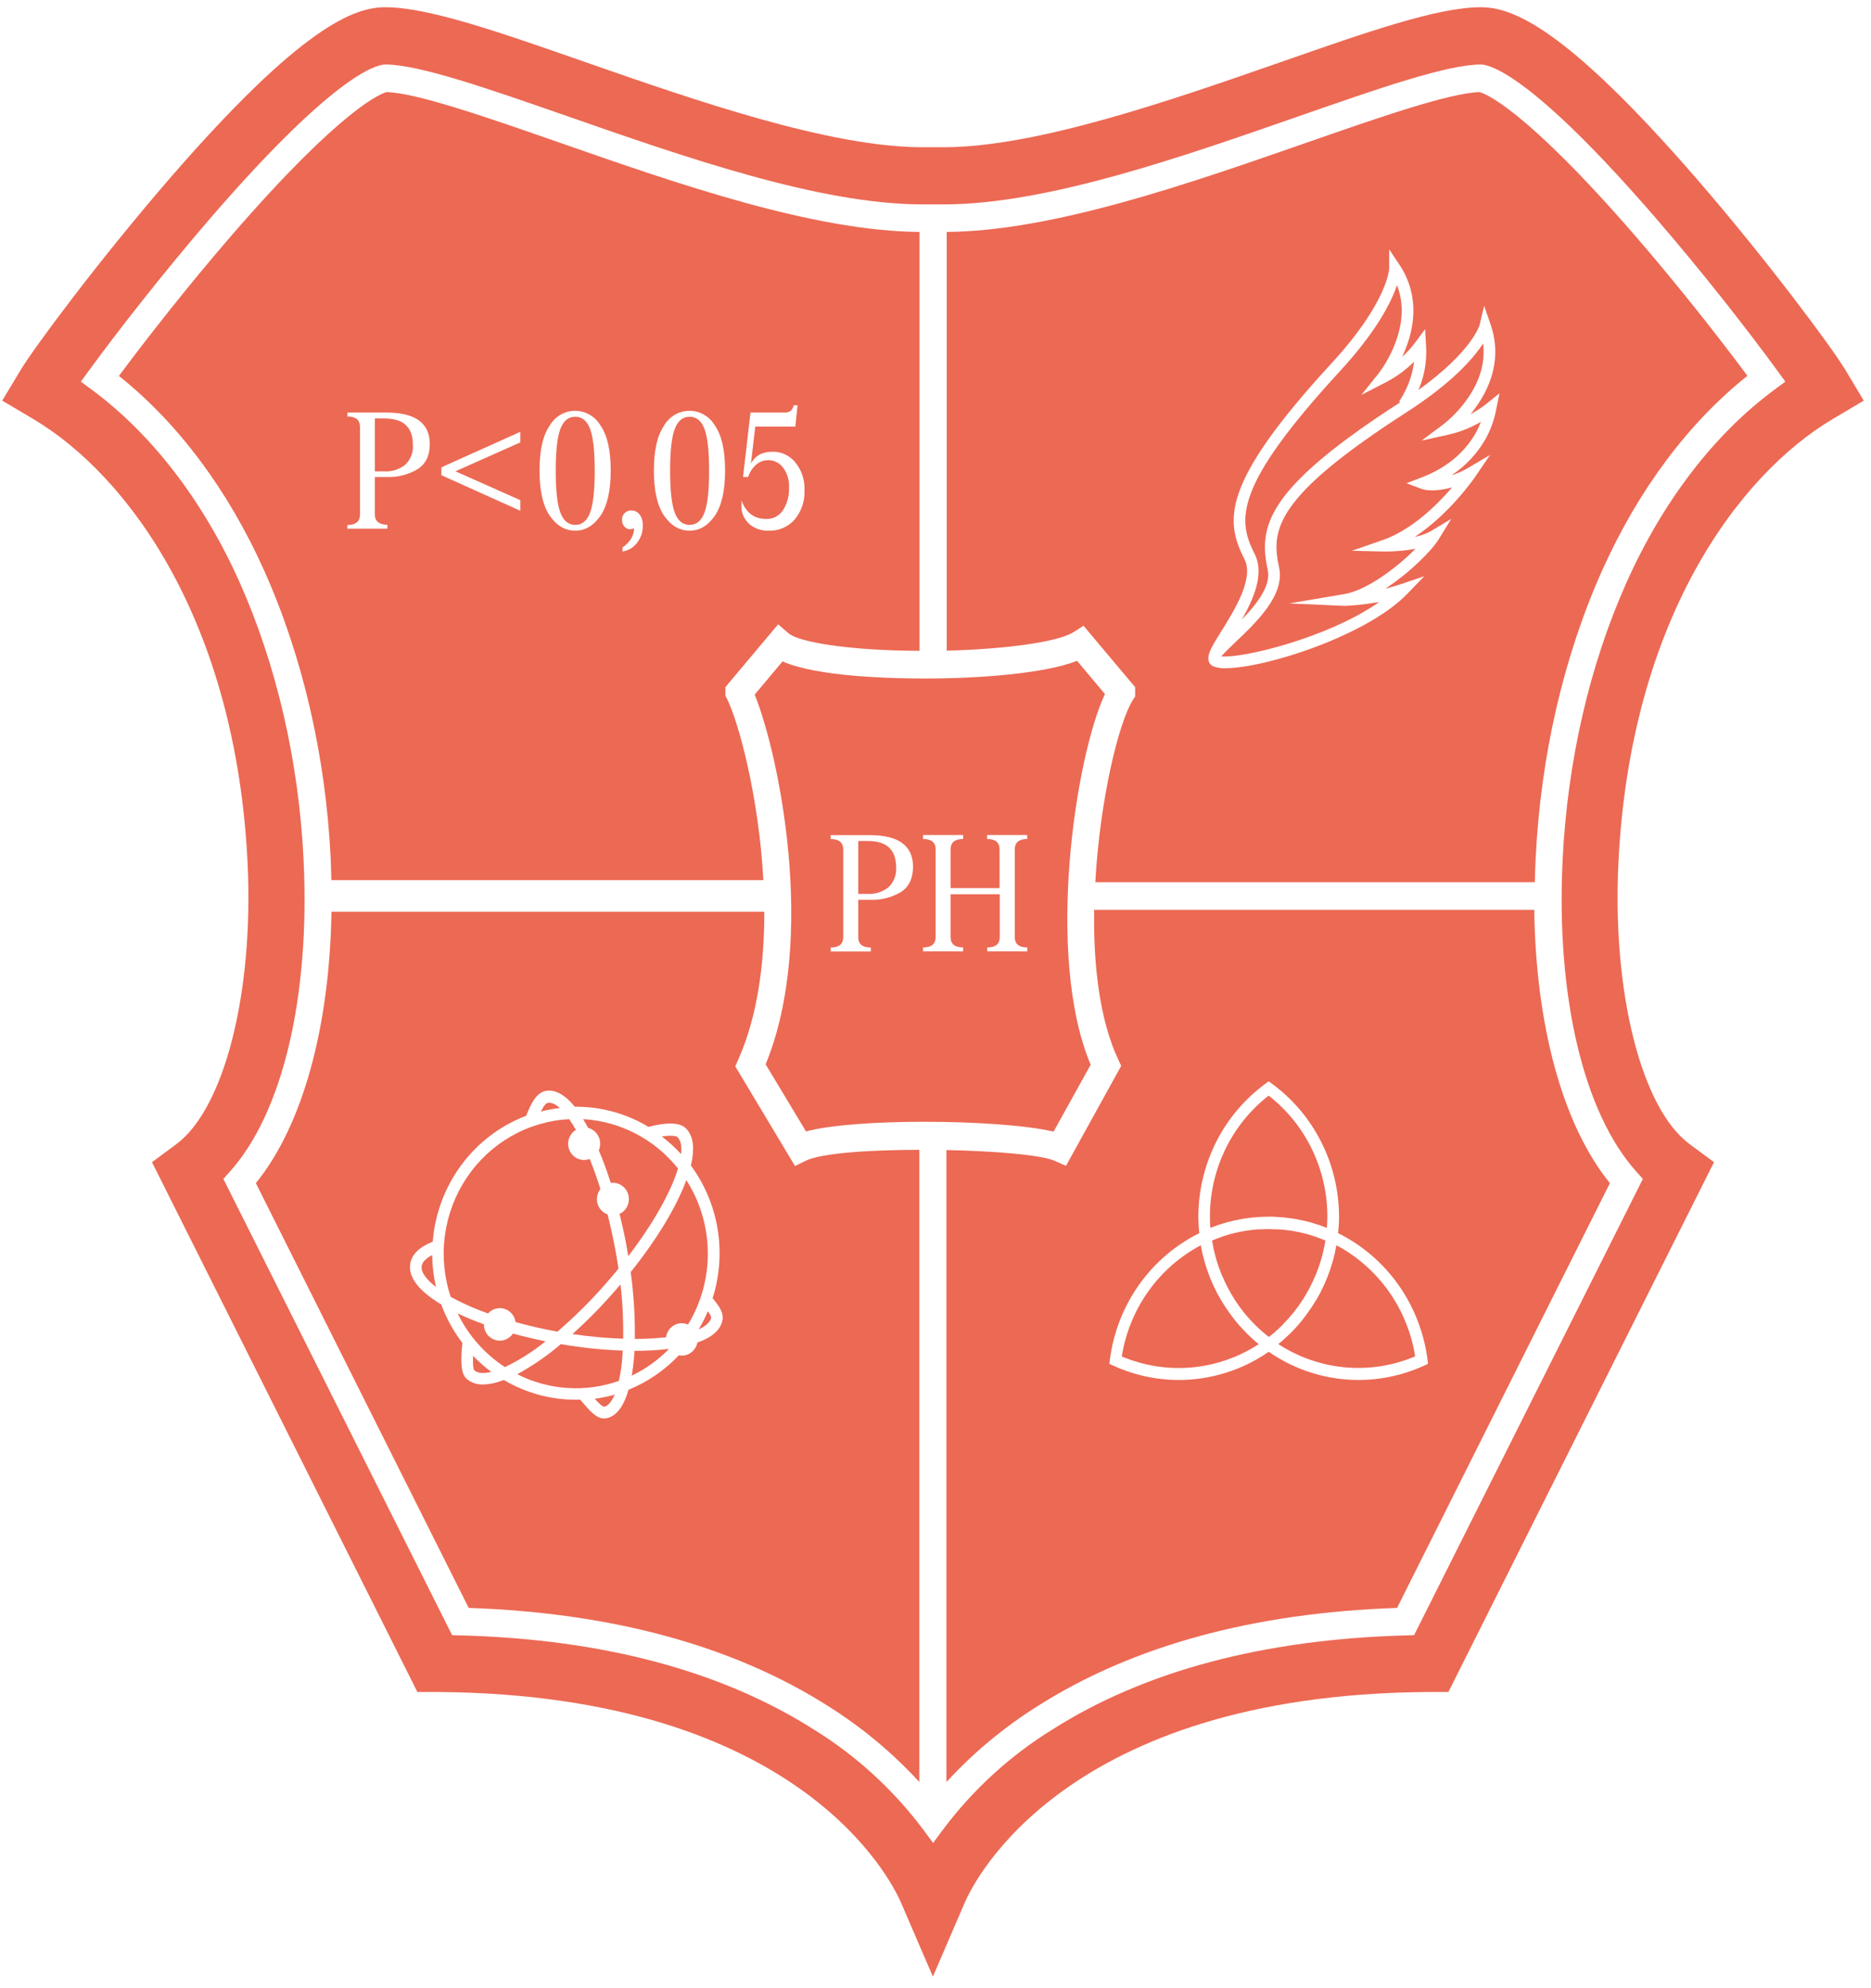
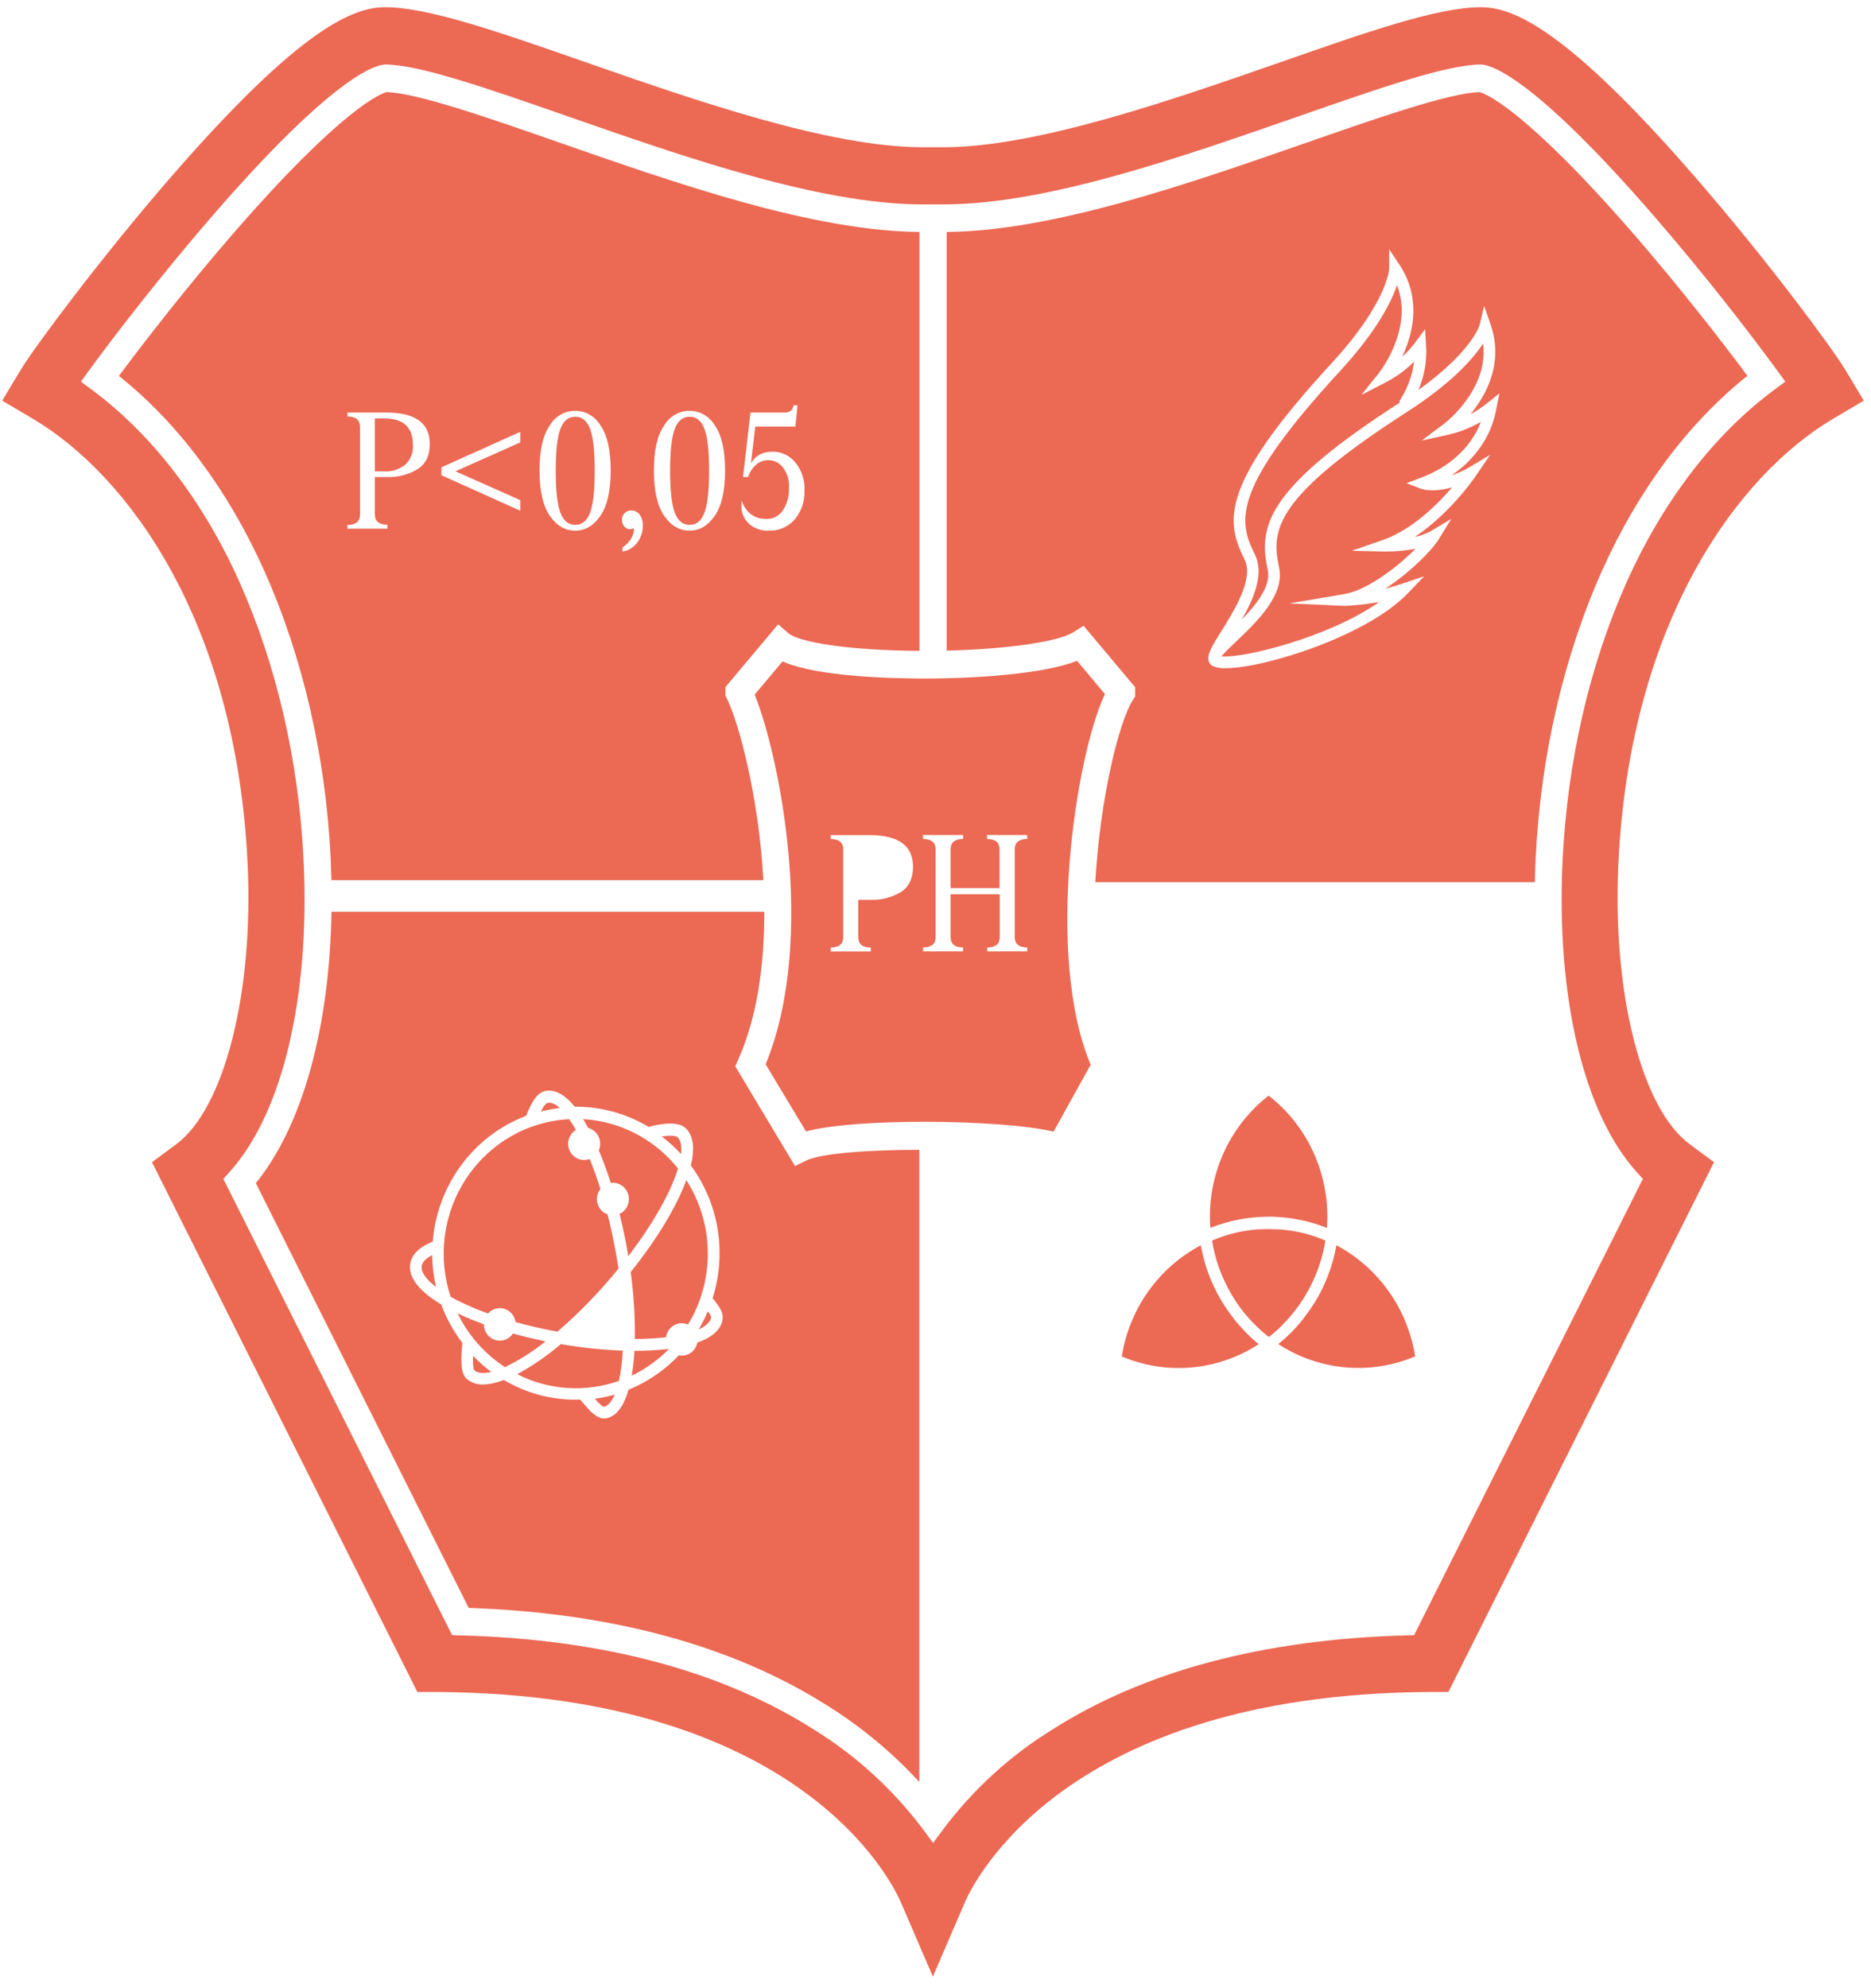
<svg xmlns="http://www.w3.org/2000/svg" width="80" height="85" viewBox="0 0 80 85" fill="none">
  <path d="M78.897 15.803C78.338 14.875 75.576 11.139 72.509 7.602C66.902 1.139 64.652 0.309 63.317 0.309C61.477 0.309 58.494 1.35 54.714 2.672C50.081 4.285 44.32 6.294 40.353 6.294C40.214 6.294 40.075 6.294 39.938 6.294H39.852C39.714 6.294 39.575 6.294 39.436 6.294C35.465 6.294 29.705 4.285 25.076 2.672C21.298 1.355 18.315 0.309 16.472 0.309C15.137 0.309 12.887 1.139 7.28 7.602C4.213 11.146 1.451 14.875 0.892 15.803L0.095 17.128L1.418 17.911C5.523 20.349 10.086 26.615 10.586 36.888C10.855 42.447 9.593 47.396 7.533 48.921L6.499 49.686L17.847 72.338H18.75C34.248 72.453 38.133 80.438 38.525 81.341L39.888 84.505L41.251 81.341C41.643 80.431 45.528 72.453 61.025 72.338H61.929L73.287 49.686L72.252 48.921C70.186 47.403 68.93 42.447 69.2 36.888C69.696 26.615 74.263 20.351 78.367 17.911L79.691 17.128L78.897 15.803ZM75.862 16.667C73.288 18.576 71.106 21.421 69.551 24.892C67.966 28.436 67.019 32.539 66.814 36.767C66.531 42.602 67.711 47.585 69.973 50.097L70.246 50.401L60.464 69.907L60.12 69.917C54.024 70.085 48.928 71.436 44.974 73.957C43.195 75.058 41.632 76.485 40.361 78.165L39.898 78.791L39.434 78.165C38.164 76.485 36.6 75.058 34.822 73.957C30.868 71.437 25.772 70.075 19.675 69.917L19.331 69.907L9.55 50.401L9.823 50.097C12.085 47.588 13.264 42.605 12.981 36.767C12.776 32.539 11.823 28.432 10.245 24.892C8.69 21.421 6.507 18.576 3.933 16.667L3.458 16.316L3.807 15.837C4.965 14.249 6.951 11.696 9.027 9.29C14.199 3.314 16.017 2.78 16.451 2.758H16.479C17.92 2.758 20.876 3.789 24.301 4.983C29.351 6.743 35.073 8.738 39.44 8.738C39.587 8.738 39.736 8.738 39.883 8.738H39.913C40.06 8.738 40.209 8.738 40.356 8.738C44.722 8.738 50.448 6.743 55.493 4.983C58.919 3.789 61.876 2.758 63.313 2.758H63.34C63.775 2.778 65.593 3.309 70.768 9.29C72.853 11.696 74.83 14.249 75.988 15.837L76.337 16.316L75.862 16.667Z" fill="#EC6954" />
  <path d="M20.281 58.584C20.446 58.736 20.747 58.714 21.006 58.653C20.728 58.446 20.468 58.215 20.228 57.965C20.208 58.4 20.249 58.54 20.281 58.584Z" fill="#EC6954" />
  <path d="M25.837 60.141C25.98 60.113 26.141 59.954 26.282 59.623C26.003 59.703 25.718 59.763 25.431 59.802C25.58 59.966 25.765 60.153 25.837 60.141Z" fill="#EC6954" />
  <path d="M22.116 58.751C22.785 59.091 23.514 59.291 24.261 59.34C25.007 59.389 25.755 59.286 26.462 59.036C26.534 58.708 26.583 58.375 26.609 58.041C26.617 57.944 26.622 57.841 26.627 57.742C25.74 57.71 24.856 57.617 23.98 57.465C23.404 57.958 22.779 58.389 22.116 58.751Z" fill="#EC6954" />
-   <path d="M26.331 55.145C25.752 55.813 25.133 56.444 24.478 57.035C25.197 57.142 25.921 57.209 26.647 57.234C26.658 56.458 26.62 55.682 26.531 54.912L26.331 55.145Z" fill="#EC6954" />
  <path d="M23.414 47.153C23.356 47.165 23.264 47.246 23.127 47.521C23.393 47.452 23.665 47.402 23.939 47.371C23.747 47.199 23.568 47.121 23.414 47.153Z" fill="#EC6954" />
  <path d="M18.031 54.121C17.986 54.37 18.213 54.691 18.643 55.023C18.539 54.576 18.483 54.118 18.478 53.658C18.218 53.795 18.059 53.953 18.031 54.121Z" fill="#EC6954" />
  <path d="M29.122 49.34C29.151 49.072 29.137 48.766 28.957 48.609C28.897 48.555 28.649 48.535 28.295 48.587C28.593 48.812 28.869 49.064 29.122 49.34Z" fill="#EC6954" />
  <path d="M24.933 47.846C25.005 47.963 25.077 48.089 25.148 48.221C25.296 48.259 25.426 48.346 25.519 48.468C25.613 48.591 25.663 48.741 25.663 48.896C25.663 48.993 25.643 49.089 25.603 49.178C25.785 49.608 25.957 50.077 26.116 50.573C26.273 50.552 26.432 50.587 26.566 50.671C26.7 50.756 26.802 50.886 26.853 51.038C26.904 51.19 26.902 51.356 26.847 51.507C26.792 51.658 26.688 51.785 26.551 51.866C26.532 51.878 26.512 51.885 26.49 51.895C26.594 52.308 26.689 52.738 26.771 53.169C26.805 53.348 26.836 53.525 26.864 53.704C27.915 52.33 28.684 50.975 28.99 49.956C28.495 49.336 27.878 48.828 27.18 48.465C26.481 48.102 25.716 47.891 24.933 47.846Z" fill="#EC6954" />
  <path d="M21.029 56.02C21.106 55.974 21.192 55.945 21.281 55.933C21.37 55.921 21.46 55.926 21.547 55.95C21.634 55.974 21.715 56.015 21.786 56.071C21.857 56.126 21.917 56.196 21.962 56.275C22.005 56.352 22.033 56.436 22.044 56.523C22.612 56.68 23.214 56.819 23.834 56.932C24.592 56.278 25.302 55.57 25.96 54.812C26.126 54.622 26.291 54.429 26.444 54.237C26.397 53.914 26.346 53.59 26.278 53.268C26.189 52.799 26.088 52.349 25.979 51.918C25.876 51.882 25.784 51.821 25.709 51.741C25.634 51.661 25.579 51.563 25.549 51.457C25.519 51.35 25.515 51.238 25.536 51.13C25.558 51.021 25.605 50.919 25.673 50.833C25.527 50.367 25.372 49.937 25.214 49.547C25.138 49.577 25.058 49.593 24.976 49.593C24.827 49.594 24.681 49.545 24.562 49.453C24.443 49.361 24.357 49.232 24.317 49.086C24.277 48.939 24.285 48.783 24.341 48.642C24.396 48.501 24.495 48.382 24.624 48.304C24.528 48.135 24.432 47.983 24.337 47.848C23.466 47.892 22.616 48.142 21.855 48.577C21.093 49.013 20.441 49.622 19.95 50.358C19.459 51.094 19.142 51.936 19.023 52.818C18.905 53.7 18.989 54.598 19.268 55.442L19.515 55.575C19.953 55.797 20.405 55.99 20.868 56.154C20.915 56.101 20.969 56.056 21.029 56.02Z" fill="#EC6954" />
  <path d="M21.932 57.013C21.875 57.098 21.8 57.17 21.712 57.222C21.634 57.268 21.549 57.298 21.46 57.31C21.371 57.322 21.28 57.316 21.194 57.292C21.107 57.269 21.026 57.228 20.954 57.172C20.883 57.116 20.824 57.047 20.779 56.967C20.719 56.861 20.689 56.74 20.691 56.618C20.288 56.473 19.913 56.318 19.566 56.152C20.025 57.09 20.724 57.883 21.59 58.447C22.208 58.149 22.791 57.779 23.327 57.345C22.847 57.248 22.379 57.136 21.932 57.013Z" fill="#EC6954" />
  <path d="M29.873 56.836C30.214 56.68 30.37 56.498 30.405 56.348C30.416 56.28 30.352 56.179 30.266 56.059C30.153 56.327 30.021 56.586 29.873 56.836Z" fill="#EC6954" />
  <path d="M28.502 57.679C28.048 57.73 27.593 57.754 27.137 57.752H27.125C27.125 57.863 27.114 57.978 27.104 58.089C27.084 58.322 27.054 58.569 27.013 58.812C27.602 58.529 28.14 58.144 28.601 57.674L28.502 57.679Z" fill="#EC6954" />
  <path d="M33.993 49.851L31.439 45.589L31.564 45.304C32.392 43.447 32.684 41.193 32.68 38.981H14.173C14.093 43.928 12.934 48.132 10.94 50.582L20.04 68.742C26.196 68.952 31.369 70.368 35.426 72.951C36.855 73.849 38.161 74.937 39.309 76.186V49.158C37.158 49.158 35.108 49.303 34.458 49.622L33.993 49.851ZM30.893 56.432C30.822 56.847 30.454 57.173 29.819 57.398C29.8 57.495 29.76 57.587 29.703 57.668C29.646 57.748 29.573 57.816 29.488 57.865C29.348 57.947 29.184 57.975 29.025 57.944C28.418 58.584 27.685 59.086 26.874 59.416C26.697 60.035 26.406 60.54 25.929 60.634C25.897 60.641 25.865 60.644 25.832 60.644C25.501 60.644 25.206 60.307 24.922 59.969L24.808 59.841H24.619C23.539 59.843 22.477 59.551 21.543 58.997C21.451 59.033 21.36 59.063 21.272 59.09C21.072 59.152 20.864 59.186 20.655 59.19C20.397 59.201 20.144 59.113 19.947 58.943C19.699 58.717 19.692 58.189 19.77 57.414C19.389 56.915 19.084 56.36 18.866 55.768C17.897 55.189 17.44 54.586 17.543 54.018C17.612 53.621 17.937 53.309 18.503 53.084C18.597 51.893 19.023 50.753 19.731 49.8C20.439 48.846 21.399 48.119 22.498 47.703C22.697 47.197 22.93 46.719 23.325 46.64C23.721 46.561 24.152 46.794 24.576 47.315H24.626C25.717 47.314 26.789 47.612 27.729 48.177C28.103 48.076 28.947 47.896 29.299 48.215C29.597 48.484 29.697 48.93 29.599 49.539C29.584 49.632 29.564 49.728 29.539 49.826C30.13 50.627 30.522 51.56 30.684 52.548C30.846 53.536 30.772 54.55 30.469 55.503C30.719 55.803 30.952 56.1 30.893 56.436V56.432Z" fill="#EC6954" />
  <path d="M29.347 50.452C28.934 51.581 28.09 52.983 26.967 54.384C27.097 55.331 27.156 56.286 27.144 57.242C27.578 57.244 28.013 57.222 28.446 57.175H28.479C28.492 57.069 28.529 56.967 28.587 56.878C28.645 56.789 28.723 56.715 28.814 56.662C28.905 56.609 29.007 56.578 29.111 56.572C29.216 56.566 29.321 56.586 29.417 56.628C29.983 55.699 30.278 54.625 30.265 53.531C30.253 52.438 29.934 51.37 29.347 50.455V50.452Z" fill="#EC6954" />
  <path d="M29.486 22.44C29.782 22.44 29.994 22.263 30.125 21.907C30.256 21.551 30.32 20.959 30.32 20.125C30.32 19.291 30.256 18.701 30.125 18.346C29.994 17.992 29.782 17.817 29.486 17.817C29.19 17.817 28.978 17.994 28.848 18.346C28.717 18.699 28.652 19.293 28.652 20.125C28.652 20.957 28.717 21.553 28.848 21.907C28.978 22.261 29.19 22.44 29.486 22.44Z" fill="#EC6954" />
  <path d="M14.168 37.627H32.64C32.448 34.101 31.598 30.906 31.08 29.865L31.017 29.738V29.379L31.156 29.21L33.272 26.691L33.712 27.072C34.139 27.442 36.194 27.81 39.316 27.825V9.916C34.774 9.88 29.013 7.874 23.929 6.099C20.916 5.049 17.808 3.963 16.525 3.939C16.322 3.991 14.652 4.577 9.896 10.071C8.031 12.226 6.256 14.497 5.085 16.072C7.616 18.088 9.757 20.957 11.3 24.403C12.945 28.078 13.928 32.334 14.14 36.708C14.149 37.018 14.159 37.325 14.168 37.627ZM31.705 21.397C31.899 21.924 32.25 22.187 32.757 22.187C32.9 22.193 33.041 22.162 33.168 22.095C33.295 22.029 33.403 21.93 33.482 21.809C33.662 21.522 33.751 21.185 33.737 20.844C33.754 20.536 33.663 20.232 33.479 19.987C33.412 19.899 33.328 19.826 33.232 19.773C33.137 19.719 33.032 19.686 32.923 19.676C32.815 19.666 32.705 19.678 32.602 19.712C32.498 19.746 32.402 19.802 32.321 19.875C32.167 20.014 32.053 20.192 31.99 20.392H31.771L32.089 17.638H33.505C33.61 17.647 33.716 17.623 33.806 17.567C33.875 17.504 33.92 17.42 33.935 17.327H34.101L34.008 18.238H32.294L32.109 19.818C32.29 19.48 32.598 19.312 33.035 19.312C33.221 19.309 33.404 19.349 33.573 19.428C33.741 19.508 33.89 19.625 34.008 19.771C34.277 20.102 34.416 20.522 34.398 20.952C34.42 21.411 34.27 21.861 33.978 22.211C33.84 22.367 33.67 22.491 33.479 22.574C33.289 22.656 33.083 22.695 32.876 22.687C32.584 22.703 32.296 22.61 32.066 22.427C31.87 22.263 31.741 22.031 31.705 21.775V21.397ZM28.396 18.191C28.508 18 28.667 17.841 28.857 17.731C29.048 17.621 29.263 17.563 29.481 17.563C29.7 17.563 29.915 17.621 30.105 17.731C30.296 17.841 30.455 18 30.567 18.191C30.858 18.61 31.003 19.251 31.003 20.115C31.003 20.979 30.857 21.625 30.563 22.052C30.27 22.476 29.909 22.688 29.481 22.687C29.053 22.686 28.693 22.474 28.399 22.052C28.106 21.63 27.959 20.985 27.959 20.115C27.959 19.245 28.107 18.603 28.401 18.188L28.396 18.191ZM26.705 21.937C26.743 21.9 26.788 21.87 26.838 21.851C26.887 21.831 26.94 21.821 26.993 21.823C27.06 21.821 27.127 21.836 27.188 21.865C27.249 21.894 27.302 21.938 27.344 21.991C27.44 22.121 27.489 22.281 27.483 22.444C27.496 22.73 27.402 23.011 27.221 23.23C27.069 23.419 26.853 23.543 26.616 23.578V23.409C26.947 23.172 27.112 22.895 27.112 22.579C27.063 22.611 27.005 22.628 26.947 22.626C26.899 22.627 26.852 22.618 26.808 22.598C26.765 22.578 26.726 22.548 26.695 22.511C26.627 22.428 26.591 22.322 26.596 22.214C26.595 22.162 26.604 22.11 26.624 22.062C26.643 22.013 26.673 21.97 26.71 21.934L26.705 21.937ZM23.506 18.191C23.618 18 23.777 17.841 23.967 17.731C24.157 17.621 24.372 17.563 24.591 17.563C24.81 17.563 25.025 17.621 25.215 17.731C25.405 17.841 25.564 18 25.676 18.191C25.967 18.61 26.113 19.251 26.113 20.115C26.113 20.979 25.966 21.625 25.673 22.052C25.381 22.476 25.02 22.688 24.591 22.687C24.162 22.686 23.801 22.474 23.509 22.052C23.216 21.63 23.07 20.985 23.069 20.115C23.068 19.245 23.215 18.603 23.51 18.188L23.506 18.191ZM18.873 19.98L22.248 18.461V18.913L19.475 20.149L22.248 21.384V21.836L18.873 20.317V19.98ZM14.856 22.444C15.213 22.444 15.392 22.295 15.392 21.998V18.252C15.392 17.955 15.213 17.806 14.856 17.806V17.638H16.524C17.76 17.638 18.378 18.088 18.377 18.988C18.377 19.479 18.203 19.836 17.857 20.058C17.453 20.297 16.991 20.414 16.524 20.395H16.027V21.988C16.027 22.285 16.206 22.433 16.563 22.433V22.602H14.849L14.856 22.444Z" fill="#EC6954" />
  <path d="M24.596 22.44C24.892 22.44 25.104 22.263 25.234 21.907C25.365 21.551 25.429 20.959 25.429 20.125C25.429 19.291 25.365 18.701 25.234 18.346C25.104 17.992 24.892 17.817 24.596 17.817C24.299 17.817 24.088 17.994 23.957 18.346C23.826 18.699 23.762 19.293 23.762 20.125C23.762 20.957 23.826 21.553 23.957 21.907C24.088 22.261 24.299 22.44 24.596 22.44Z" fill="#EC6954" />
  <path d="M17.323 19.872C17.439 19.764 17.529 19.63 17.586 19.481C17.644 19.332 17.667 19.171 17.654 19.011C17.654 18.265 17.25 17.892 16.443 17.891H16.027V20.152H16.438C16.756 20.171 17.07 20.071 17.323 19.872Z" fill="#EC6954" />
  <path d="M46.635 45.52C44.673 40.864 45.996 32.32 47.245 29.673L46.053 28.252C44.678 28.795 41.916 29.003 39.622 29.009C38.176 29.009 34.956 28.942 33.461 28.277L32.269 29.696C33.283 32.187 34.956 40.101 32.737 45.503L34.463 48.371C35.535 48.086 37.512 47.958 39.517 47.958C41.696 47.958 43.913 48.11 45.048 48.38L46.635 45.52ZM38.528 38.133C38.123 38.373 37.66 38.49 37.193 38.471H36.697V40.064C36.697 40.361 36.875 40.509 37.233 40.509V40.678H35.517V40.509C35.876 40.509 36.055 40.361 36.055 40.064V36.318C36.055 36.021 35.876 35.872 35.517 35.872V35.704H37.185C38.42 35.704 39.038 36.154 39.039 37.053C39.039 37.548 38.869 37.908 38.528 38.133ZM43.925 35.869C43.568 35.869 43.389 36.017 43.389 36.314V40.06C43.389 40.358 43.568 40.506 43.925 40.506V40.675H42.211V40.506C42.568 40.506 42.747 40.358 42.747 40.06V38.231H40.646V40.06C40.646 40.358 40.825 40.506 41.184 40.506V40.675H39.468V40.506C39.825 40.506 40.006 40.358 40.006 40.06V36.314C40.006 36.017 39.825 35.869 39.468 35.869V35.7H41.184V35.869C40.825 35.869 40.646 36.017 40.646 36.314V37.968H42.739V36.314C42.739 36.017 42.56 35.869 42.203 35.869V35.7H43.917L43.925 35.869Z" fill="#EC6954" />
-   <path d="M37.107 35.955H36.697V38.216H37.107C37.423 38.232 37.734 38.133 37.985 37.936C38.101 37.828 38.191 37.694 38.248 37.545C38.306 37.396 38.329 37.235 38.316 37.075C38.316 36.329 37.913 35.955 37.107 35.955Z" fill="#EC6954" />
-   <path d="M46.783 38.896C46.747 41.249 47.014 43.589 47.811 45.293L47.94 45.57L45.579 49.843L45.099 49.63C44.529 49.377 42.571 49.21 40.467 49.168V76.186C41.615 74.937 42.921 73.849 44.35 72.951C48.407 70.367 53.58 68.951 59.736 68.742L68.836 50.582C66.831 48.118 65.669 43.879 65.601 38.896H46.783ZM60.894 58.383C59.829 58.872 58.659 59.074 57.495 58.971C56.331 58.867 55.213 58.462 54.247 57.792C53.281 58.462 52.162 58.867 50.998 58.971C49.835 59.074 48.664 58.872 47.599 58.383L47.434 58.307L47.457 58.121C47.606 56.969 48.034 55.873 48.701 54.93C49.368 53.988 50.254 53.229 51.279 52.722C51.253 52.488 51.24 52.253 51.239 52.018C51.241 50.907 51.502 49.813 51.999 48.825C52.497 47.838 53.217 46.985 54.101 46.336L54.247 46.232L54.391 46.336C55.275 46.984 55.996 47.837 56.494 48.825C56.992 49.813 57.252 50.907 57.255 52.018C57.255 52.246 57.238 52.482 57.215 52.722C58.24 53.229 59.126 53.988 59.793 54.93C60.46 55.873 60.887 56.969 61.037 58.121L61.06 58.307L60.894 58.383Z" fill="#EC6954" />
  <path d="M51.764 52.49C51.79 52.48 51.818 52.472 51.845 52.46L52.085 52.372L52.204 52.335L52.412 52.271L52.545 52.236L52.743 52.187L52.88 52.158C52.947 52.143 53.014 52.131 53.081 52.119L53.218 52.096L53.426 52.069L53.557 52.052L53.787 52.035L53.9 52.026C54.014 52.026 54.128 52.016 54.244 52.016C54.359 52.016 54.474 52.016 54.588 52.026L54.699 52.035L54.93 52.052L55.061 52.069L55.27 52.096L55.407 52.119C55.473 52.131 55.541 52.143 55.607 52.158L55.743 52.187L55.943 52.236L56.075 52.271L56.282 52.335L56.403 52.372L56.639 52.46L56.724 52.492H56.735C56.749 52.323 56.755 52.155 56.755 51.998C56.753 50.999 56.526 50.015 56.09 49.12C55.655 48.226 55.024 47.446 54.245 46.841C53.466 47.446 52.834 48.227 52.398 49.122C51.963 50.017 51.735 51.002 51.734 52.001C51.734 52.17 51.734 52.328 51.754 52.495L51.764 52.49Z" fill="#EC6954" />
  <path d="M54.887 56.586C54.93 56.542 54.972 56.498 55.013 56.453C55.054 56.407 55.076 56.387 55.106 56.353L55.228 56.21C55.255 56.176 55.284 56.144 55.311 56.11C55.337 56.076 55.392 56.005 55.431 55.952C55.471 55.898 55.481 55.889 55.504 55.857C55.549 55.796 55.59 55.734 55.633 55.671L55.685 55.595C55.742 55.506 55.799 55.415 55.85 55.324L55.863 55.298C55.913 55.216 55.959 55.13 56.004 55.045C56.02 55.013 56.035 54.98 56.052 54.947C56.083 54.885 56.115 54.823 56.145 54.758C56.163 54.72 56.179 54.681 56.196 54.642C56.212 54.603 56.247 54.526 56.27 54.473C56.294 54.421 56.303 54.389 56.32 54.345C56.337 54.301 56.363 54.232 56.383 54.176C56.403 54.121 56.413 54.087 56.428 54.041L56.482 53.873C56.495 53.827 56.507 53.78 56.52 53.734L56.565 53.565C56.576 53.518 56.586 53.471 56.596 53.424C56.606 53.376 56.621 53.307 56.633 53.255C56.644 53.203 56.651 53.159 56.659 53.111L56.669 53.037L56.596 53.005L56.462 52.953L56.297 52.89L56.16 52.843L55.994 52.791L55.857 52.752L55.68 52.708L55.541 52.676L55.36 52.642L55.225 52.617L55.031 52.592C54.988 52.592 54.947 52.58 54.904 52.577C54.831 52.568 54.76 52.563 54.687 52.558H54.58C54.472 52.558 54.363 52.548 54.249 52.548C54.134 52.548 54.03 52.548 53.918 52.558H53.81C53.737 52.558 53.665 52.568 53.593 52.577C53.55 52.577 53.507 52.587 53.466 52.592L53.273 52.617L53.137 52.642L52.955 52.676L52.816 52.708L52.64 52.752L52.503 52.791L52.338 52.843L52.2 52.89L52.035 52.953L51.901 53.005L51.826 53.037C51.826 53.061 51.826 53.086 51.838 53.111C51.85 53.137 51.855 53.208 51.864 53.255L51.899 53.424C51.911 53.471 51.921 53.518 51.932 53.565C51.944 53.613 51.961 53.68 51.977 53.734C51.993 53.788 52.002 53.827 52.015 53.873C52.028 53.918 52.05 53.986 52.07 54.041C52.09 54.097 52.098 54.131 52.113 54.176L52.177 54.345C52.194 54.389 52.209 54.431 52.225 54.473C52.242 54.516 52.275 54.591 52.301 54.642C52.328 54.693 52.334 54.72 52.353 54.758C52.382 54.823 52.414 54.885 52.445 54.947C52.46 54.98 52.477 55.013 52.493 55.045C52.538 55.131 52.584 55.214 52.634 55.298C52.638 55.307 52.642 55.316 52.647 55.324C52.7 55.415 52.756 55.506 52.812 55.595L52.864 55.671C52.907 55.734 52.948 55.796 52.993 55.857C53.016 55.889 53.041 55.921 53.066 55.952C53.09 55.982 53.145 56.058 53.186 56.11C53.228 56.162 53.241 56.176 53.269 56.21L53.392 56.353C53.421 56.387 53.453 56.421 53.484 56.453C53.516 56.485 53.567 56.542 53.61 56.586C53.653 56.63 53.675 56.652 53.709 56.684L53.838 56.809L53.944 56.903L54.08 57.02L54.191 57.111L54.254 57.158L54.316 57.111L54.427 57.02L54.563 56.903L54.667 56.809C54.712 56.768 54.755 56.726 54.798 56.684L54.887 56.586Z" fill="#EC6954" />
  <path d="M57.142 53.238C57.142 53.257 57.134 53.275 57.131 53.292C57.114 53.386 57.096 53.478 57.075 53.571C57.066 53.608 57.056 53.646 57.047 53.684C57.03 53.756 57.012 53.827 56.992 53.9C56.98 53.942 56.967 53.982 56.954 54.024C56.934 54.092 56.914 54.158 56.893 54.224L56.848 54.352C56.825 54.416 56.802 54.48 56.777 54.544C56.752 54.608 56.745 54.627 56.727 54.669C56.709 54.711 56.674 54.799 56.645 54.863C56.615 54.927 56.611 54.941 56.593 54.978C56.56 55.049 56.527 55.118 56.492 55.187C56.476 55.217 56.461 55.249 56.446 55.28C56.393 55.379 56.34 55.477 56.281 55.574L56.266 55.595C56.213 55.685 56.16 55.764 56.1 55.857C56.079 55.889 56.057 55.919 56.037 55.952L55.91 56.134C55.885 56.169 55.859 56.205 55.832 56.238C55.806 56.272 55.749 56.348 55.706 56.407L55.62 56.513L55.49 56.665C55.46 56.701 55.428 56.734 55.399 56.768C55.369 56.802 55.306 56.868 55.258 56.917L55.165 57.011L55 57.163L54.914 57.244C54.84 57.312 54.762 57.377 54.684 57.441L54.657 57.463C55.519 58.025 56.501 58.366 57.52 58.458C58.539 58.549 59.565 58.388 60.509 57.988C60.35 56.984 59.962 56.031 59.378 55.206C58.793 54.382 58.028 53.708 57.142 53.238Z" fill="#EC6954" />
  <path d="M53.815 57.464C53.728 57.393 53.65 57.318 53.56 57.244L53.483 57.172C53.426 57.119 53.37 57.067 53.317 57.013L53.228 56.92C53.18 56.871 53.132 56.821 53.086 56.768C53.039 56.716 53.024 56.702 52.995 56.669C52.965 56.635 52.907 56.566 52.862 56.513L52.778 56.409L52.651 56.24L52.574 56.135C52.53 56.075 52.488 56.014 52.445 55.952L52.384 55.86C52.328 55.773 52.273 55.692 52.219 55.595L52.206 55.575C52.149 55.479 52.096 55.381 52.04 55.282C52.025 55.251 52.01 55.219 51.994 55.189C51.959 55.12 51.924 55.05 51.893 54.98C51.875 54.941 51.858 54.902 51.84 54.865C51.812 54.801 51.784 54.735 51.757 54.671C51.731 54.607 51.724 54.588 51.709 54.546C51.694 54.504 51.66 54.418 51.638 54.353L51.593 54.225C51.572 54.159 51.552 54.094 51.532 54.026C51.519 53.984 51.506 53.943 51.494 53.901C51.474 53.829 51.456 53.758 51.44 53.685C51.429 53.648 51.42 53.609 51.411 53.572C51.39 53.481 51.372 53.39 51.355 53.299C51.355 53.279 51.347 53.258 51.343 53.24C50.456 53.708 49.688 54.381 49.101 55.206C48.514 56.032 48.125 56.986 47.965 57.992C48.91 58.391 49.935 58.553 50.954 58.461C51.973 58.37 52.955 58.029 53.817 57.467L53.815 57.464Z" fill="#EC6954" />
  <path d="M63.267 3.939C61.993 3.963 58.88 5.049 55.867 6.099C50.776 7.874 45.015 9.88 40.48 9.916V27.817C43.053 27.752 45.263 27.437 45.907 27.023L46.329 26.752L48.536 29.377V29.774L48.443 29.919C47.824 30.899 47.03 34.202 46.833 37.715H65.626C65.633 37.378 65.645 37.04 65.661 36.703C65.873 32.327 66.856 28.073 68.5 24.398C70.044 20.952 72.185 18.083 74.716 16.067C73.548 14.492 71.769 12.221 69.905 10.066C65.135 4.57 63.469 3.991 63.267 3.939ZM63.977 17.491C63.892 17.951 63.732 18.393 63.502 18.799C63.145 19.411 62.653 19.931 62.066 20.317C62.305 20.244 62.535 20.143 62.751 20.017L63.715 19.447L63.078 20.38C63.024 20.459 61.98 21.973 60.493 22.953C60.731 22.909 60.962 22.826 61.176 22.709L62.054 22.184L61.512 23.063C61.214 23.544 60.273 24.494 59.229 25.167C59.583 25.081 59.902 24.973 59.907 24.971L60.9 24.634L60.172 25.388C58.439 27.185 54.08 28.567 52.404 28.567C52.224 28.577 52.044 28.549 51.874 28.485C51.82 28.46 51.773 28.423 51.737 28.375C51.701 28.327 51.677 28.271 51.668 28.211C51.667 28.205 51.667 28.199 51.668 28.193C51.665 28.172 51.665 28.15 51.668 28.129C51.667 28.118 51.667 28.107 51.668 28.097C51.689 27.842 51.898 27.504 52.222 26.985C52.781 26.088 53.625 24.733 53.215 23.919C52.387 22.278 52.164 20.712 56.935 15.53C59.359 12.896 59.399 11.48 59.399 11.472V10.658L59.847 11.333C60.493 12.307 60.607 13.476 60.178 14.708C60.113 14.894 60.038 15.077 59.955 15.255C60.166 15.064 60.358 14.852 60.527 14.622L60.934 14.072L60.974 14.761C61.005 15.228 60.958 15.697 60.835 16.148C60.785 16.327 60.724 16.502 60.65 16.672C62.935 15.031 63.259 13.915 63.262 13.902L63.459 13.076L63.737 13.878C64.121 14.987 63.944 16.146 63.226 17.234C63.11 17.403 62.991 17.572 62.875 17.707C63.126 17.575 63.363 17.419 63.585 17.241L64.114 16.814L63.977 17.491Z" fill="#EC6954" />
  <path d="M54.206 24.364C53.992 23.397 54.001 22.531 54.745 21.451C55.548 20.287 57.177 18.935 59.874 17.197L59.824 17.162C60.06 16.809 60.239 16.421 60.354 16.011C60.404 15.832 60.439 15.649 60.458 15.464C60.372 15.552 60.283 15.633 60.192 15.714C59.904 15.961 59.589 16.172 59.254 16.345L58.211 16.882L58.951 15.959C59.276 15.525 59.532 15.042 59.71 14.528C60.002 13.684 60.008 12.894 59.732 12.19C59.492 12.908 58.875 14.151 57.286 15.876C52.738 20.82 52.909 22.231 53.647 23.685C54.067 24.517 53.623 25.567 53.097 26.488C53.736 25.83 54.356 25.04 54.206 24.364Z" fill="#EC6954" />
  <path d="M61.927 18.584L60.785 18.836L61.728 18.132C62.15 17.795 62.517 17.393 62.817 16.941C63.313 16.193 63.507 15.435 63.414 14.685C63.004 15.317 62.101 16.362 60.139 17.626C54.513 21.245 54.336 22.656 54.69 24.253C54.952 25.434 53.726 26.598 52.831 27.448C52.612 27.656 52.353 27.904 52.224 28.061C53.115 28.156 56.798 27.265 58.971 25.739L58.875 25.753L58.747 25.771C58.336 25.841 57.92 25.885 57.503 25.903L55.122 25.798L57.472 25.4C58.474 25.231 59.765 24.229 60.526 23.461C60.089 23.543 59.646 23.582 59.202 23.579L57.804 23.547L59.128 23.086C60.365 22.656 61.456 21.576 62.091 20.837C61.556 20.984 61.05 21.006 60.767 20.896L60.139 20.66L60.766 20.42C61.813 20.022 62.586 19.391 63.082 18.542C63.174 18.38 63.254 18.211 63.319 18.036C63.214 18.098 63.107 18.156 62.999 18.205C62.658 18.374 62.298 18.502 61.927 18.584Z" fill="#EC6954" />
</svg>